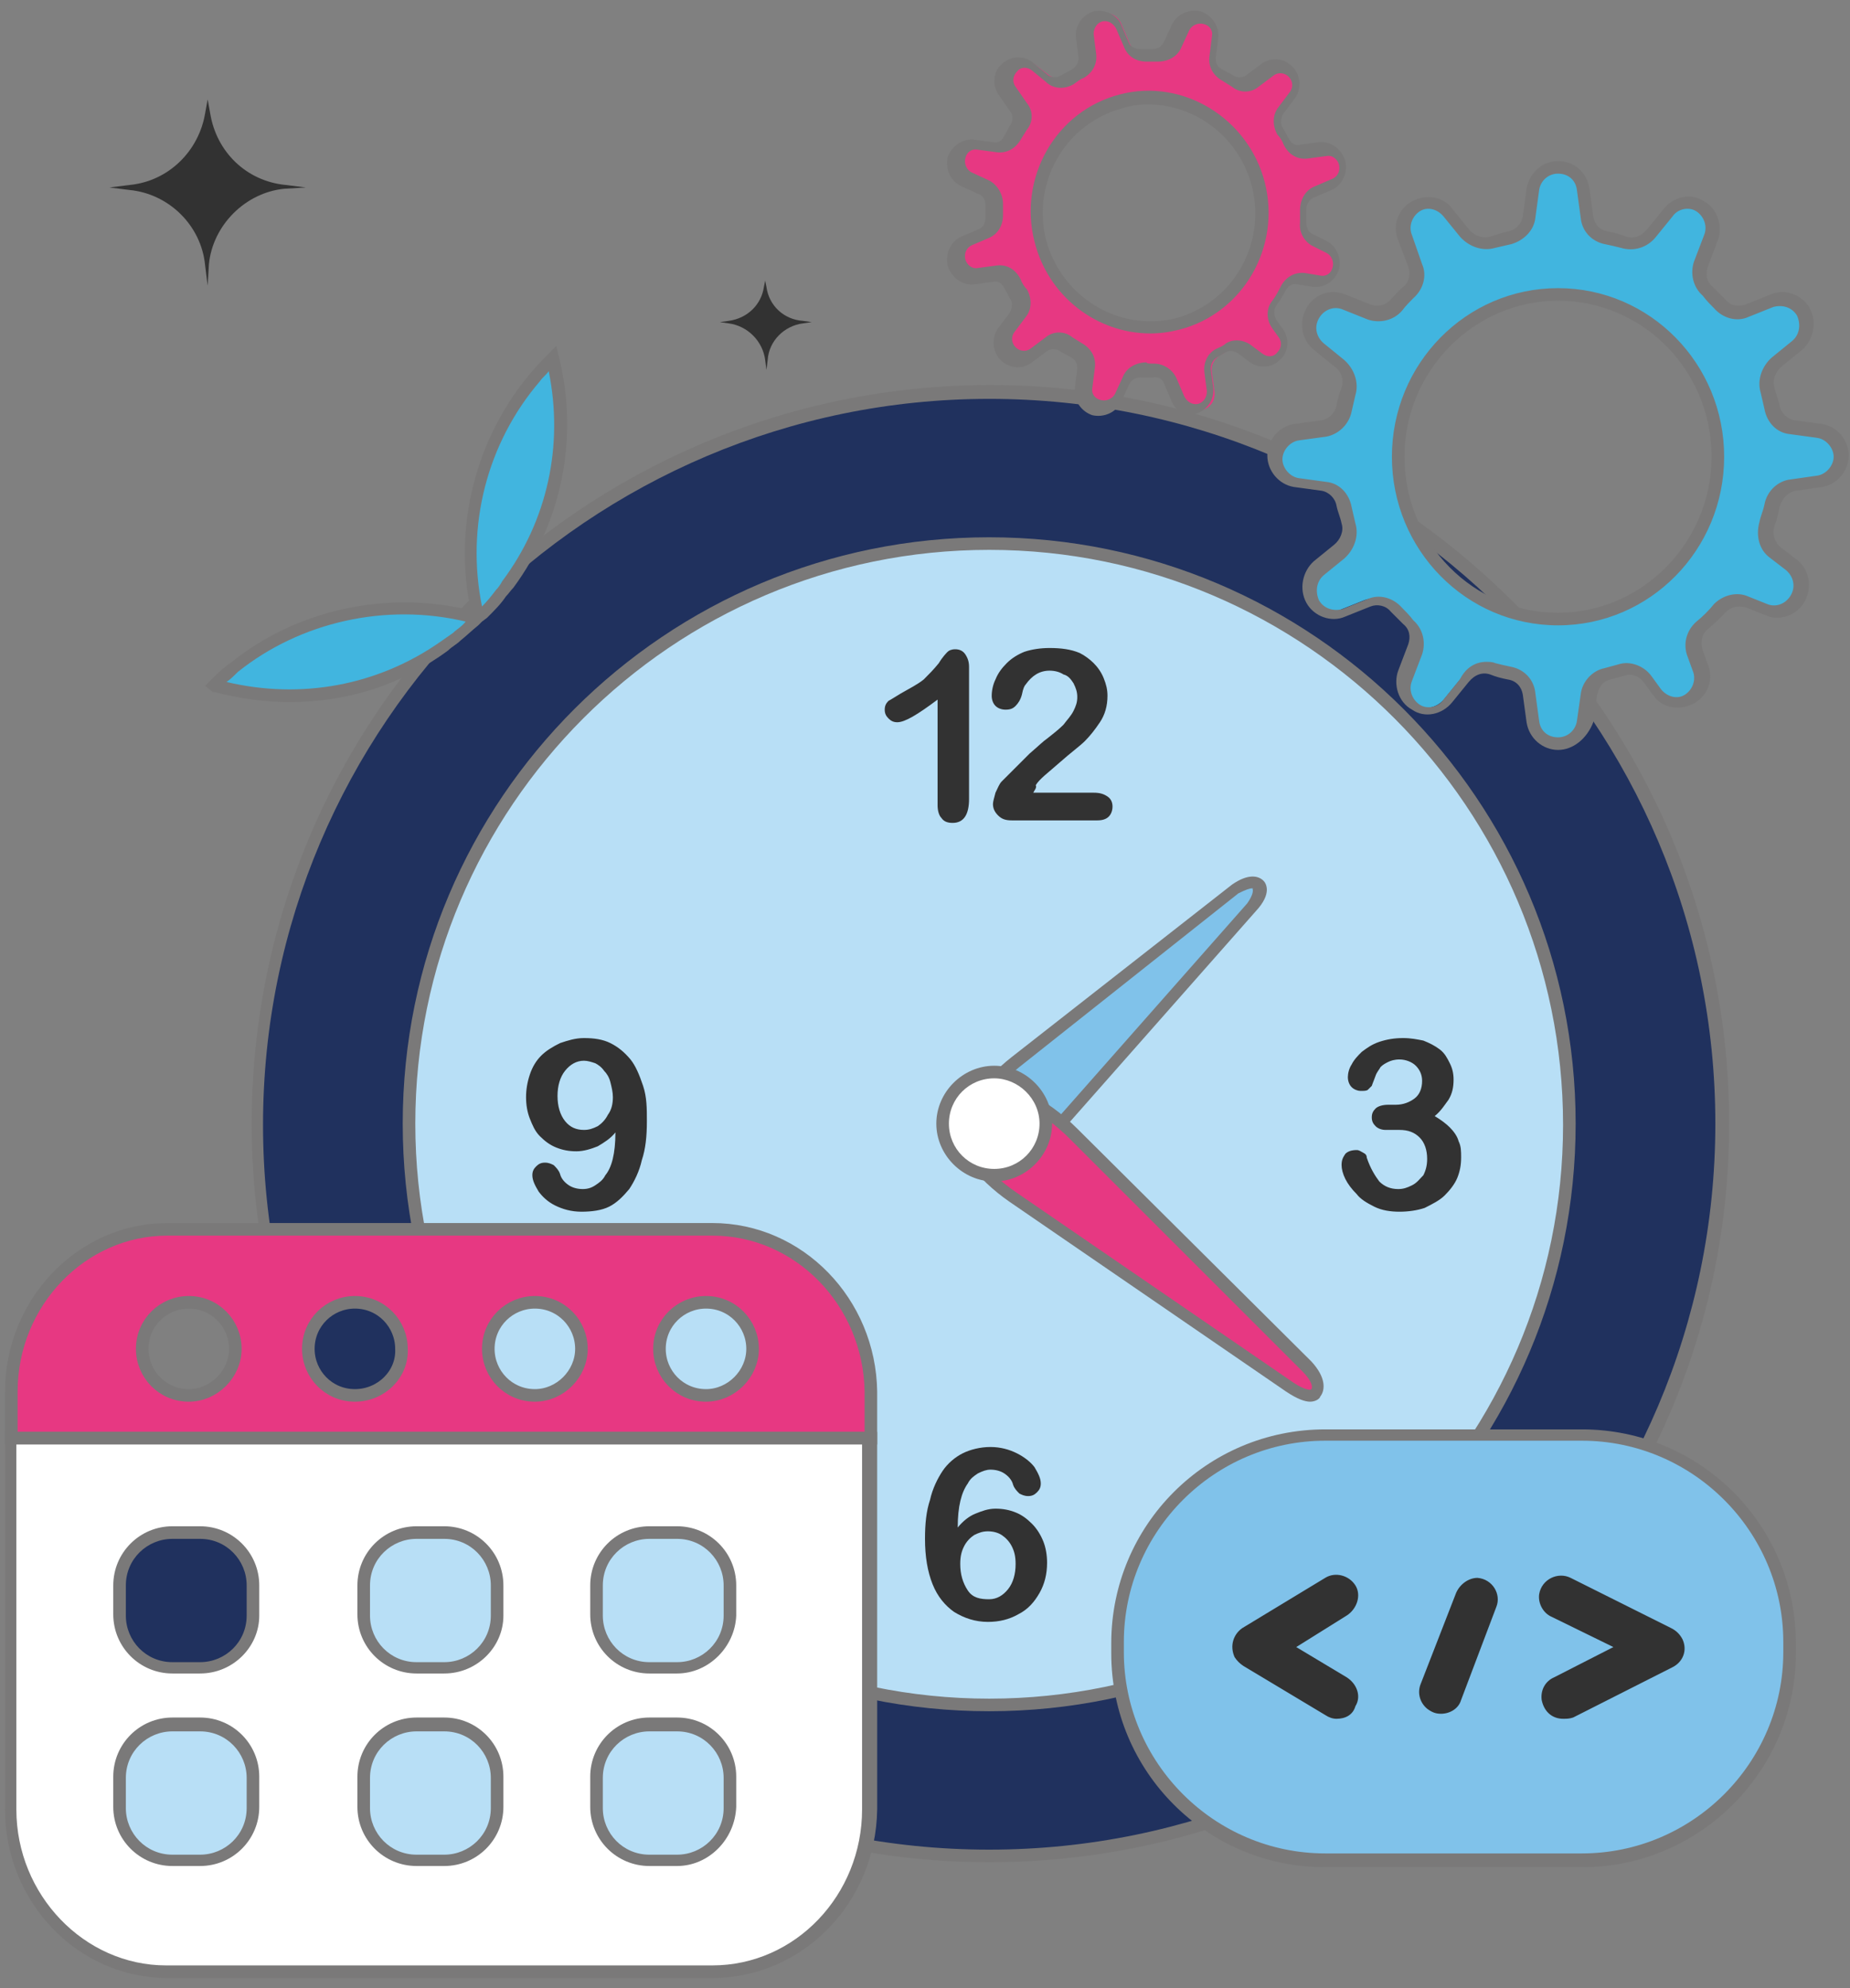
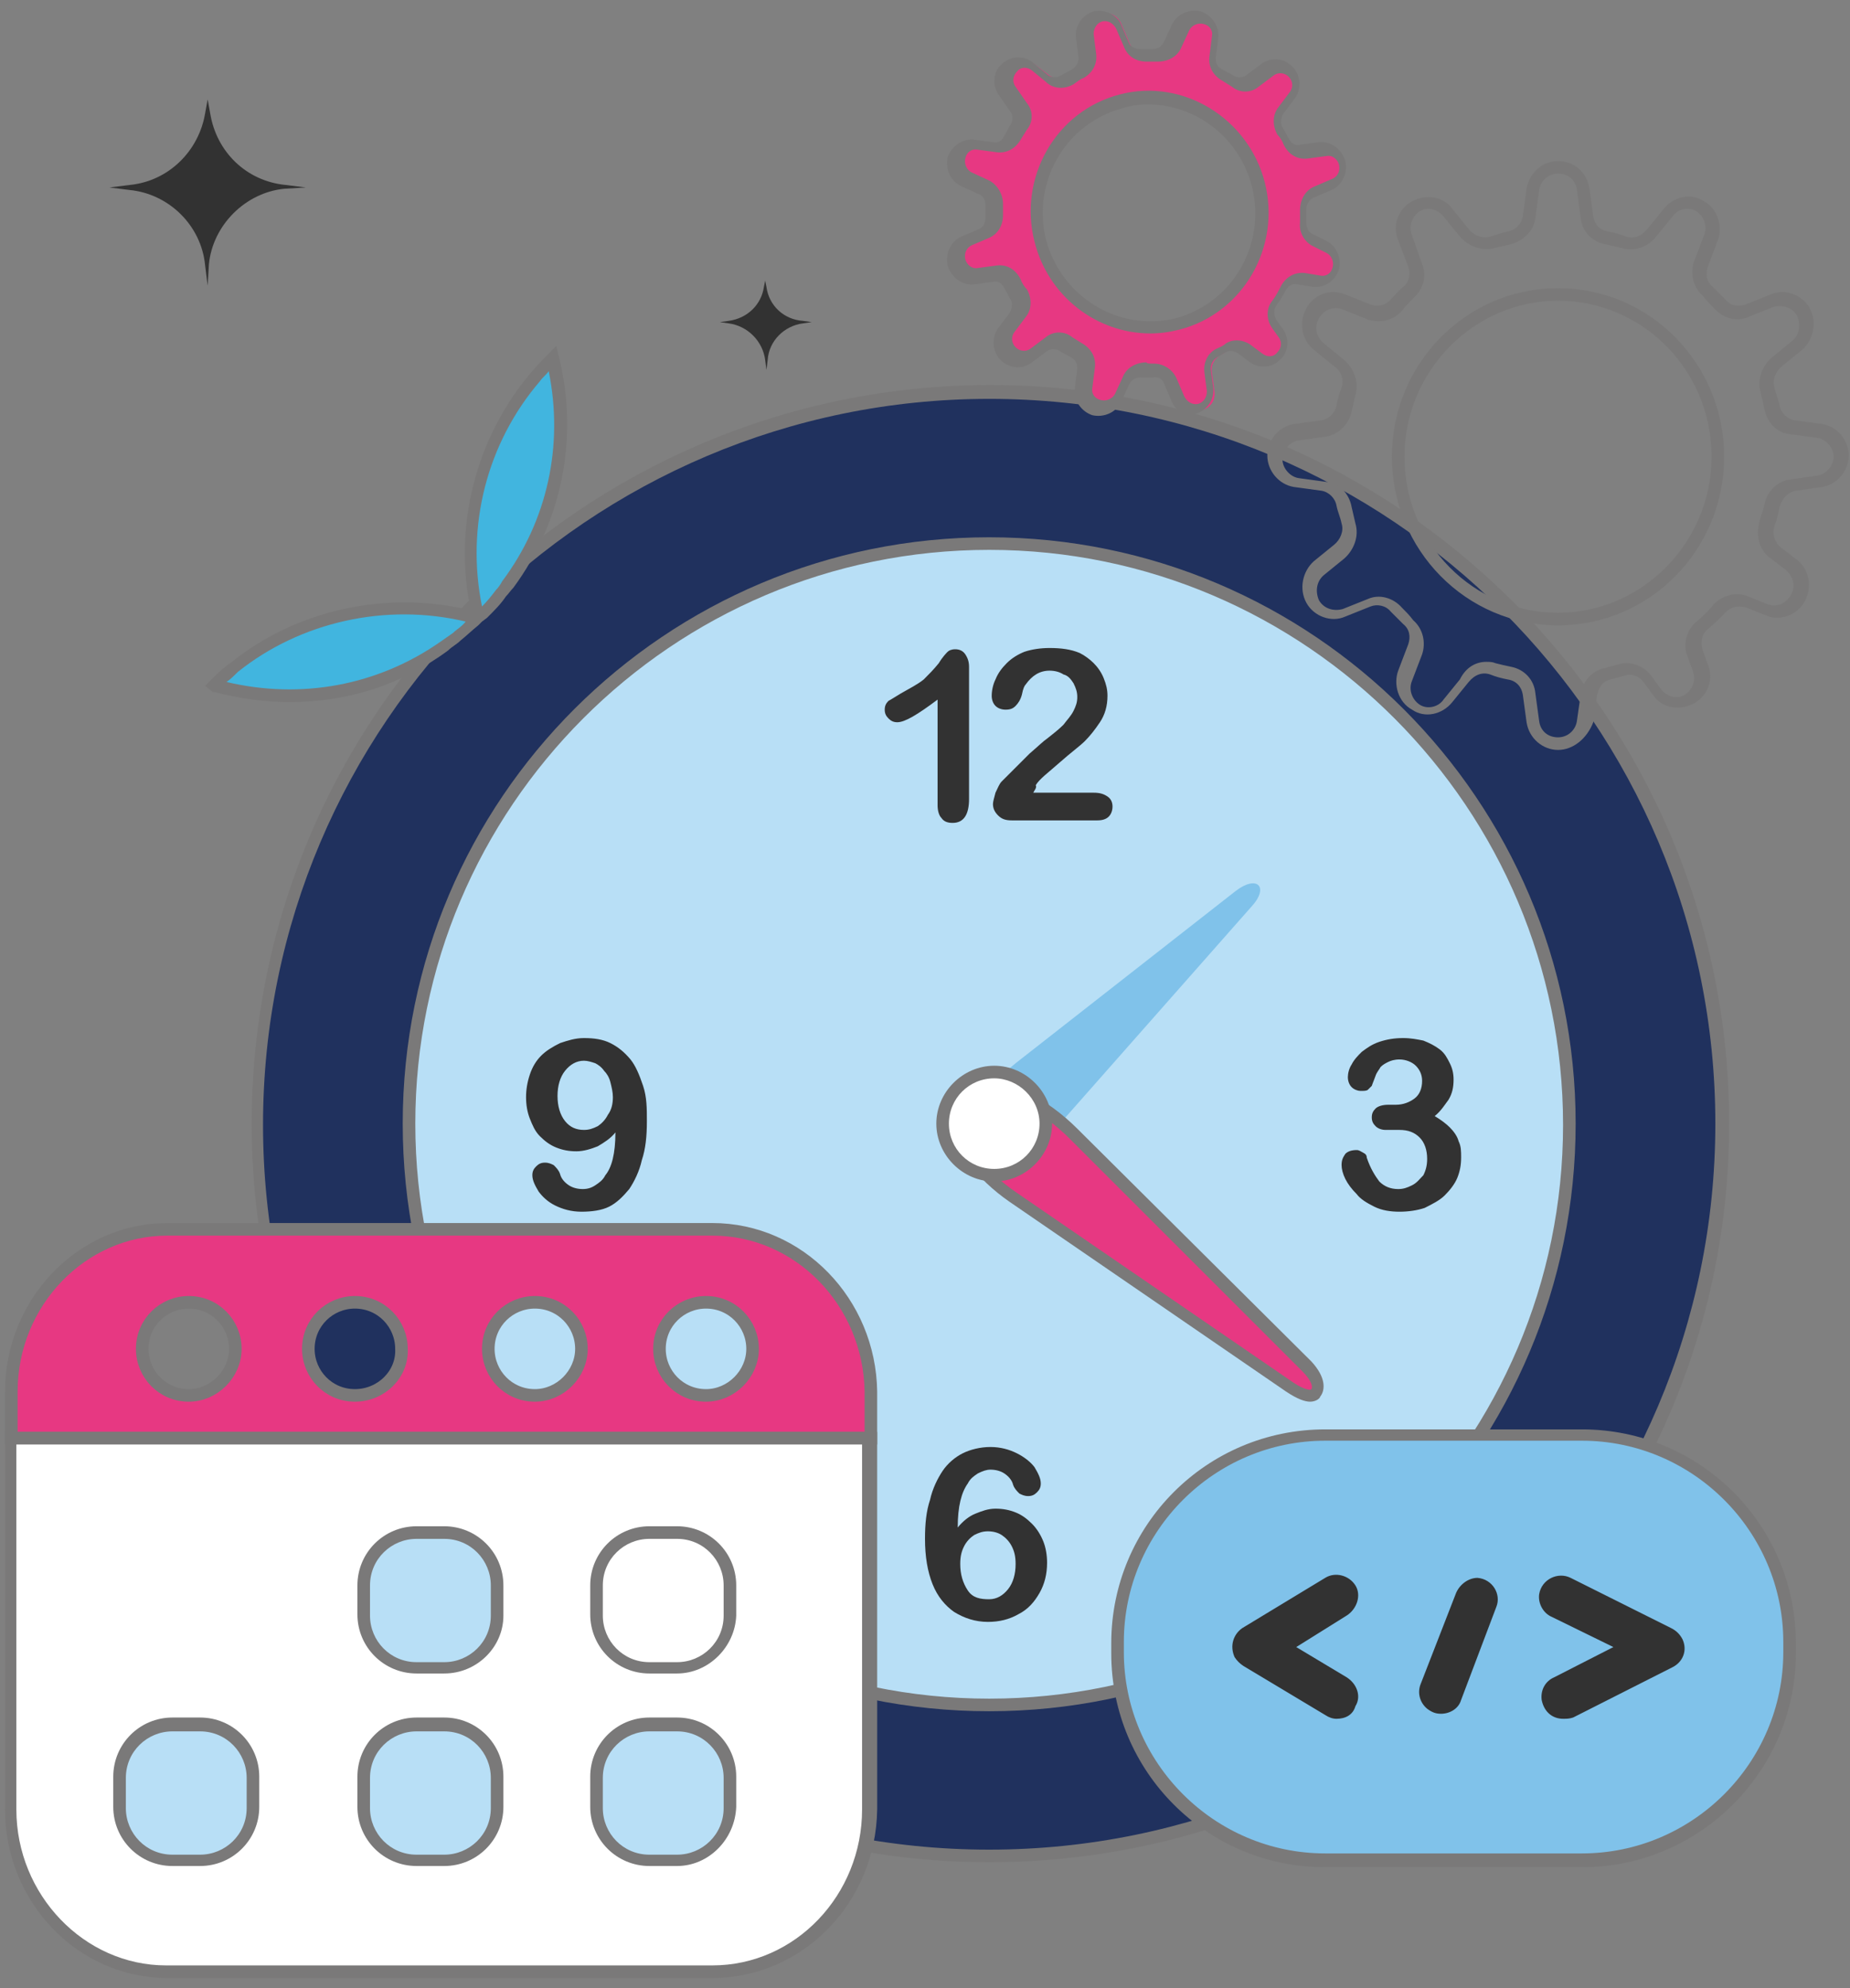
<svg xmlns="http://www.w3.org/2000/svg" width="147" height="158" viewBox="0 0 147 158">
  <rect x="0" y="0" width="147" height="158" fill="#808080" stroke="none" />
  <g fill="none">
    <g transform="translate(20 30.6)">
      <circle cx="58.6" cy="58.7" r="58.2" fill="#20315E" />
      <path fill="#7A7979" d="M58.6 117.4C26.3 117.4 0 91.1 0 58.7 0 26.3 26.3 0 58.7 0c32.4 0 58.7 26.3 58.7 58.7 0 32.4-26.4 58.7-58.8 58.7zm0-116.3C26.8 1.1.9 27 .9 58.8c0 31.8 25.9 57.6 57.7 57.6 31.8 0 57.7-25.9 57.7-57.7 0-31.8-25.8-57.6-57.7-57.6z" />
    </g>
    <g transform="translate(32 42.7)">
      <circle cx="46.6" cy="46.6" r="46.1" fill="#B8DFF6" />
      <path fill="#7A7979" d="M46.6 93.3C20.9 93.3 0 72.4 0 46.6 0 20.8 20.9 0 46.6 0c25.7 0 46.6 20.9 46.6 46.6 0 25.7-20.8 46.7-46.6 46.7zm0-92.3C21.4 1 1 21.5 1 46.6s20.5 45.7 45.6 45.7 45.6-20.5 45.6-45.6S71.8 1 46.6 1z" />
    </g>
    <g fill="#323232">
      <path d="M110.9 87.8c.6 0 1.1-.2 1.5-.5.4-.3.6-.8.6-1.4 0-.5-.2-.9-.5-1.2-.3-.3-.8-.5-1.3-.5-.4 0-.7.1-.9.2-.2.1-.4.2-.6.4-.1.2-.3.4-.4.7-.1.3-.2.5-.3.8l-.3.3c-.1.1-.3.1-.6.1-.2 0-.5-.1-.7-.3-.2-.2-.3-.5-.3-.8 0-.3.1-.7.3-1 .2-.4.5-.7.8-1 .4-.3.8-.6 1.4-.8.6-.2 1.2-.3 1.9-.3.6 0 1.1.1 1.6.2.5.2.9.4 1.3.7.4.3.6.7.8 1.1.2.4.3.8.3 1.3 0 .6-.1 1.1-.4 1.6-.3.4-.6.9-1.1 1.3.5.3.9.6 1.2.9.3.3.6.7.7 1.1.2.4.2.8.2 1.3 0 .6-.1 1.1-.3 1.6-.2.5-.6 1-1 1.4-.4.4-1 .7-1.6 1-.6.2-1.3.3-2 .3s-1.4-.1-2-.4c-.6-.3-1.1-.6-1.4-1-.4-.4-.7-.8-.9-1.2-.2-.4-.3-.8-.3-1.1 0-.4.1-.6.3-.9.2-.2.5-.3.9-.3.2 0 .3.1.5.2s.3.2.3.4c.3.9.7 1.5 1 1.9.4.4.9.6 1.5.6.4 0 .7-.1 1.1-.3.4-.2.6-.5.9-.8.2-.4.3-.8.3-1.3 0-.7-.2-1.3-.6-1.7-.4-.4-.9-.6-1.6-.6h-1.1c-.3 0-.6-.1-.8-.3-.2-.2-.3-.4-.3-.7 0-.3.1-.5.3-.7.2-.2.6-.3 1-.3h.6zm-34.8 33.6c.4-.5.9-.9 1.4-1.1.5-.2 1-.4 1.6-.4.6 0 1.1.1 1.6.3.5.2.9.5 1.3.9s.7.9.9 1.4c.2.5.3 1.1.3 1.7 0 .9-.2 1.7-.6 2.4-.4.7-.9 1.3-1.7 1.7-.7.4-1.5.6-2.4.6-1 0-1.9-.3-2.7-.8-.7-.5-1.3-1.2-1.7-2.2-.4-1-.6-2.2-.6-3.6 0-1.2.1-2.2.4-3.1.2-.9.6-1.7 1-2.3.4-.6 1-1.1 1.6-1.4.6-.3 1.4-.5 2.2-.5.8 0 1.5.2 2.1.5.6.3 1.1.7 1.4 1.1.3.5.5.9.5 1.3 0 .3-.1.5-.3.7-.2.2-.4.3-.7.3-.3 0-.5-.1-.7-.2-.2-.2-.4-.4-.5-.7-.1-.4-.4-.7-.7-.9-.3-.2-.7-.3-1.1-.3-.3 0-.6.1-1 .3-.3.2-.6.4-.8.8-.5.7-.8 1.8-.8 3.5zm2.5 5.7c.6 0 1.1-.3 1.5-.8.4-.5.6-1.2.6-2 0-.6-.1-1-.3-1.4-.2-.4-.5-.7-.8-.9-.3-.2-.7-.3-1.1-.3-.4 0-.7.1-1.1.3-.3.2-.6.5-.8.9-.2.4-.3.8-.3 1.4 0 .8.2 1.5.6 2.1.4.6 1 .7 1.7.7zM74.5 64v-8.4c-1.6 1.2-2.6 1.8-3.2 1.8-.3 0-.5-.1-.7-.3-.2-.2-.3-.4-.3-.7 0-.3.1-.5.3-.7.2-.1.5-.3 1-.6.7-.4 1.3-.7 1.8-1.1.4-.4.8-.8 1.2-1.3.3-.5.6-.8.7-.9.1-.1.3-.2.6-.2s.6.1.8.4c.2.3.3.6.3 1v10.5c0 1.2-.4 1.9-1.3 1.9-.4 0-.7-.1-.9-.4-.2-.2-.3-.6-.3-1zm7.6-1h4.8c.5 0 .8.1 1.1.3.3.2.4.5.4.8 0 .3-.1.6-.3.8-.2.2-.5.3-.9.3h-6.8c-.5 0-.8-.1-1.1-.4-.3-.3-.4-.6-.4-.9 0-.2.1-.5.2-.9.2-.4.3-.7.5-.9l2.2-2.2c.7-.6 1.1-1 1.4-1.2.5-.4.9-.7 1.3-1.1.3-.4.6-.7.8-1.1.2-.4.3-.7.3-1.1 0-.4-.1-.7-.3-1.1-.2-.3-.4-.6-.8-.7-.3-.2-.7-.3-1.1-.3-.8 0-1.4.4-1.9 1.1-.1.1-.2.3-.3.8-.1.4-.3.7-.5.9-.2.2-.4.3-.8.3-.3 0-.6-.1-.8-.3-.2-.2-.3-.5-.3-.8 0-.4.1-.9.3-1.3.2-.5.5-.9.9-1.3s.9-.7 1.4-.9c.6-.2 1.3-.3 2-.3.9 0 1.7.1 2.4.4.4.2.8.5 1.1.8.3.3.6.7.8 1.2.2.5.3.9.3 1.4 0 .8-.2 1.5-.6 2.1-.4.6-.8 1.1-1.2 1.5-.4.4-1.1.9-2 1.7-.9.8-1.6 1.3-1.9 1.8.1.2-.1.4-.2.6zM48.9 90c-.4.5-.9.8-1.4 1.1-.5.2-1.1.4-1.7.4-.6 0-1.1-.1-1.6-.3-.5-.2-.9-.5-1.3-.9s-.6-.9-.8-1.4c-.2-.5-.3-1.1-.3-1.7 0-.6.1-1.2.3-1.8.2-.6.5-1.1.9-1.5.4-.4.9-.7 1.5-1 .6-.2 1.2-.4 1.9-.4.8 0 1.5.1 2.1.4.6.3 1.1.7 1.6 1.3.4.5.7 1.2 1 2.1.3.9.3 1.8.3 2.8 0 1.2-.1 2.2-.4 3.1-.2.9-.6 1.7-1 2.3-.5.6-1 1.1-1.6 1.4-.6.3-1.4.4-2.2.4-.8 0-1.5-.2-2.1-.5-.6-.3-1-.7-1.3-1.1-.3-.5-.5-.9-.5-1.3 0-.3.1-.5.3-.7.2-.2.4-.3.7-.3.3 0 .5.1.7.2.2.2.4.4.5.7.1.4.4.7.7.9.3.2.7.3 1.1.3.4 0 .7-.1 1-.3.3-.2.6-.4.8-.8.5-.6.8-1.7.8-3.4zm-.2-2.8c0-.4-.1-.8-.2-1.2-.1-.4-.3-.7-.5-.9-.2-.3-.5-.5-.7-.6-.3-.1-.6-.2-.9-.2-.6 0-1.1.3-1.5.8-.4.5-.6 1.2-.6 2s.2 1.5.6 2c.4.5.9.7 1.5.7.4 0 .7-.1 1.1-.3.3-.2.6-.5.8-.9.3-.4.4-.9.4-1.4z" />
    </g>
    <path fill="#80C2EA" d="M99.4 72.1l-15 17c-2.4 2.7-5.6 4-6.7 2.8l-.4-.5c-1.2-1.3.4-4.5 3.4-6.9l17.5-13.7c1.7-1.3 2.7-.3 1.2 1.3z" />
-     <path fill="#7A7979" d="M78.9 92.8c-.7 0-1.2-.2-1.5-.6l-.5-.6c-.4-.4-.5-1-.5-1.7.1-1.8 1.7-4.1 4-5.9l17.5-13.7c1.3-.9 2.1-.7 2.5-.3.2.2.7 1-.6 2.4l-15 17c-1.9 2-4.2 3.4-5.9 3.4zm20.6-22.2c-.2 0-.5.1-1.1.4L81 84.8c-2 1.6-3.5 3.7-3.6 5.2 0 .4 0 .7.3 1l.5.6c.1.2.4.3.8.3 1.2 0 3.3-1.1 5.1-3.1l15-17c.5-.7.5-1.1.4-1.2.1.1.1 0 0 0z" />
    <path fill="#E73882" d="M102.5 110.2l-22-15.1c-3.5-2.4-5.5-5.9-4.3-7.4l.6-.6c1.3-1.6 5.3-.2 8.5 3l18.6 18.5c1.7 1.8.7 3.1-1.4 1.6z" />
    <path fill="#7A7979" d="M104.1 111.4c-.4 0-1-.2-1.9-.8l-22-15.1c-2.6-1.8-4.5-4.3-4.8-6.3-.1-.8 0-1.4.4-1.9l.6-.6c.4-.5 1-.8 1.8-.8 2-.1 5 1.4 7.4 3.8l18.6 18.5c1.2 1.3 1.1 2.3.7 2.8 0 .1-.3.4-.8.4zM78.5 87h-.2c-.5 0-.9.2-1.1.5l-.6.6c-.2.2-.3.6-.2 1.1.2 1.4 1.6 3.7 4.4 5.6l22 15.1c.9.6 1.4.6 1.4.5.1-.1.1-.6-.7-1.4L85 90.5c-2.1-2.1-4.7-3.5-6.5-3.5z" />
    <g transform="translate(74.4 84.7)">
      <circle cx="4.6" cy="4.6" r="4.1" fill="#FFF" />
      <path fill="#7A7979" d="M4.6 9.2C2.1 9.2 0 7.1 0 4.6 0 2.1 2.1 0 4.6 0c2.5 0 4.6 2.1 4.6 4.6 0 2.5-2.1 4.6-4.6 4.6zm0-8.2C2.6 1 1 2.6 1 4.6s1.6 3.6 3.6 3.6 3.6-1.6 3.6-3.6S6.5 1 4.6 1z" />
    </g>
    <path fill="#323232" d="M16.5 22.7l-.2-1.6c-.3-3.2-2.9-5.7-6-6l-1.6-.2 1.6-.2c3.1-.3 5.5-2.7 6-5.7l.2-1.1.2 1.1c.5 3.1 2.9 5.4 6 5.7l1.6.2-1.7.1c-3.1.3-5.7 2.9-6 6l-.1 1.7zm44.4 6.7l-.1-.8c-.2-1.5-1.4-2.7-2.9-2.9l-.7-.1.7-.1c1.5-.2 2.6-1.3 2.8-2.7l.1-.5.1.5c.2 1.5 1.4 2.6 2.9 2.7l.7.1-.7.1c-1.5.2-2.7 1.4-2.8 2.9l-.1.8z" />
    <path fill="#41B5DF" d="M43.9 28.5c1.5 6.1.3 12.7-3.5 18-.2.2-.4.5-.5.7-.5.6-1 1.2-1.5 1.7l-.4.3-.3.3c-.4.4-.9.8-1.4 1.2-.3.3-.7.5-1 .8-5.4 3.8-12.1 4.8-18.2 3 .5-.5 1-.9 1.5-1.4 5.4-4.4 12.5-5.7 18.9-4.1.2 0 .3.1.5.1h.1c0-.1-.1-.3-.1-.4-1.5-6.4 0-13.4 4.5-18.7.5-.5.9-1 1.4-1.5z" />
    <path fill="#7A7979" d="M23 55.8c-2 0-4-.3-6-.8h-.1l-.6-.5.4-.4c.5-.5 1-1 1.6-1.4 5.3-4.3 12.5-5.8 19.1-4.2-1.4-6.7.4-13.7 4.8-18.9.5-.6 1-1.1 1.4-1.5l.6-.6.2.8c1.6 6.4.3 13.1-3.6 18.4-.2.2-.4.5-.6.7-.4.6-.9 1.1-1.5 1.7l-.4.3-.3.3c-.5.4-.9.8-1.4 1.2-.3.3-.7.5-1 .8-3.8 2.8-8.1 4.1-12.6 4.1zm-5-1.6c5.9 1.4 12 .3 17-3.2.3-.2.7-.5 1-.7.3-.3.7-.5 1-.9-6.3-1.5-13.1 0-18.1 4-.3.3-.6.6-.9.8zm25.6-24.7c-.2.3-.5.5-.7.8-4.2 4.9-5.9 11.5-4.6 17.9.4-.4.8-.9 1.1-1.3.2-.2.4-.5.5-.7 3.6-4.8 4.9-10.8 3.7-16.7z" />
    <path fill="#E73882" stroke="#7A7979" d="M56.6 97.7H13.3C6.5 97.7.9 103.5.9 110.6v3.7h68.3v-3.7c-.1-7.1-5.7-12.9-12.6-12.9zM15 110.9c-2.1 0-3.7-1.7-3.7-3.7 0-2.1 1.7-3.7 3.7-3.7 2.1 0 3.7 1.7 3.7 3.7s-1.7 3.7-3.7 3.7zm13.2 0c-2.1 0-3.7-1.7-3.7-3.7 0-2.1 1.7-3.7 3.7-3.7 2.1 0 3.7 1.7 3.7 3.7.1 2-1.6 3.7-3.7 3.7zm14.3 0c-2.1 0-3.7-1.7-3.7-3.7 0-2.1 1.7-3.7 3.7-3.7 2.1 0 3.7 1.7 3.7 3.7s-1.7 3.7-3.7 3.7zm13.6 0c-2.1 0-3.7-1.7-3.7-3.7 0-2.1 1.7-3.7 3.7-3.7 2.1 0 3.7 1.7 3.7 3.7s-1.7 3.7-3.7 3.7z" />
    <path fill="#FFF" d="M.8 114.3v29.5c0 7.1 5.6 12.9 12.4 12.9h43.4c6.8 0 12.4-5.8 12.4-12.9v-29.5H.8z" />
    <path fill="#7A7979" d="M56.6 157.2H13.3c-7.1 0-12.9-6-12.9-13.4v-30h69.3v30c-.1 7.4-5.9 13.4-13.1 13.4zM1.3 114.8v29c0 6.8 5.4 12.4 11.9 12.4h43.4c6.6 0 11.9-5.6 11.9-12.4v-29H1.3z" />
-     <path fill="#41B5DF" d="M140.7 32.4c-.1-.5-.2-.9-.4-1.3-.3-.8.1-1.7.7-2.2l1.6-1.3c.8-.6 1-1.7.5-2.6-.5-.9-1.6-1.2-2.5-.9l-2 .8c-.8.3-1.6.1-2.2-.5-.3-.3-.6-.7-1-1-.6-.6-.8-1.4-.5-2.2l.8-2.1c.4-.9 0-2-.9-2.5s-2-.3-2.6.5l-1.3 1.6c-.5.7-1.4 1-2.2.7-.4-.1-.9-.3-1.3-.4-.8-.2-1.4-.8-1.6-1.6l-.3-2.2c-.1-1-1-1.7-2-1.7s-1.8.7-2 1.7l-.3 2.2c-.1.8-.7 1.5-1.6 1.6-.4.1-.9.2-1.3.4-.8.3-1.7-.1-2.2-.7l-1.3-1.6c-.6-.8-1.7-1-2.6-.5-.9.5-1.2 1.6-.9 2.5l.8 2.1c.3.8.1 1.6-.5 2.2-.3.3-.7.6-1 1-.6.6-1.4.8-2.2.5l-2-.8c-.9-.4-2 0-2.5.9s-.3 2 .5 2.6l1.6 1.3c.7.5 1 1.4.7 2.2-.1.4-.3.9-.4 1.3-.2.8-.8 1.5-1.6 1.6l-2.2.3c-1 .1-1.7 1-1.7 2s.7 1.9 1.7 2l2.2.3c.8.1 1.4.8 1.6 1.6.1.5.2.9.4 1.3.3.8-.1 1.7-.7 2.2l-1.6 1.3c-.8.6-1 1.7-.5 2.6.5.9 1.6 1.2 2.5.9l2-.8c.8-.3 1.6-.1 2.2.5.3.3.6.7 1 1 .6.6.8 1.4.5 2.2l-.8 2.1c-.4.9 0 2 .9 2.5s2 .3 2.6-.5l1.3-1.6c.5-.7 1.4-1 2.2-.7.4.1.9.3 1.3.4.8.2 1.4.8 1.6 1.6l.3 2.2c.1 1 1 1.7 2 1.7s1.8-.7 2-1.7l.3-2.1c.1-.8.7-1.5 1.5-1.7.4-.1.7-.2 1.1-.3.8-.2 1.6.1 2.1.7l.8 1.1c.6.8 1.7 1 2.6.5.9-.5 1.2-1.6.9-2.5l-.4-1.1c-.3-.8-.1-1.7.5-2.3.5-.4 1-.9 1.4-1.4.6-.6 1.4-.8 2.2-.5l1.5.6c.9.4 2 0 2.5-.9s.3-2-.5-2.6l-1.3-1c-.7-.5-.9-1.4-.6-2.3.1-.5.3-.9.4-1.4.2-.9.8-1.5 1.7-1.6l2.1-.3c1-.1 1.7-1 1.7-2s-.7-1.9-1.7-2l-2.2-.3c-.6-.2-1.2-.8-1.4-1.6zm-4.2 3.9c0 7.1-5.7 12.9-12.7 12.9-7 0-12.7-5.8-12.7-12.9 0-7.1 5.7-12.9 12.7-12.9 7 0 12.7 5.8 12.7 12.9z" />
    <path fill="#7A7979" d="M123.8 59.6c-1.2 0-2.3-.9-2.5-2.2l-.3-2.2c-.1-.6-.5-1.1-1.2-1.2-.5-.1-.9-.2-1.4-.4-.6-.2-1.2 0-1.7.6l-1.3 1.6c-.8 1-2.2 1.3-3.2.6-1.1-.6-1.5-2-1.1-3.1l.8-2.1c.2-.6.1-1.2-.4-1.6l-1-1c-.4-.5-1.1-.6-1.6-.4l-2 .8c-1.1.5-2.5 0-3.1-1.1-.6-1.1-.3-2.5.6-3.3l1.6-1.3c.5-.4.8-1.1.6-1.7-.1-.5-.3-.9-.4-1.4-.1-.6-.6-1.1-1.2-1.2l-2.2-.3c-1.2-.2-2.1-1.3-2.1-2.5s.9-2.3 2.1-2.5l2.2-.3c.6-.1 1.1-.6 1.2-1.2.1-.5.2-.9.4-1.4.2-.6 0-1.3-.6-1.7l-1.6-1.3c-1-.8-1.2-2.2-.6-3.3.6-1.1 1.9-1.6 3.1-1.1l2 .8c.5.2 1.2.1 1.6-.4.3-.3.6-.7 1-1 .5-.4.6-1.1.4-1.6l-.8-2.1c-.5-1.2 0-2.5 1.1-3.1 1.1-.6 2.5-.4 3.2.6l1.3 1.6c.4.5 1.1.8 1.7.6.4-.1.9-.3 1.4-.4.6-.1 1.1-.6 1.2-1.2l.3-2.2c.2-1.2 1.2-2.2 2.5-2.2s2.3.9 2.5 2.2l.3 2.2c.1.6.5 1.1 1.2 1.2.5.1.9.2 1.4.4.6.2 1.2 0 1.7-.6l1.3-1.6c.8-1 2.2-1.3 3.2-.6 1.1.6 1.5 2 1.1 3.1l-.8 2.1c-.2.6-.1 1.2.4 1.6l1 1c.4.5 1 .6 1.6.4l2-.8c1.1-.5 2.5 0 3.1 1.1.6 1.1.3 2.5-.6 3.3l-1.6 1.3c-.5.4-.8 1.1-.6 1.7.1.5.3.9.4 1.4.1.6.6 1.1 1.2 1.2l2.2.3c1.2.2 2.1 1.3 2.1 2.5s-.9 2.3-2.1 2.5l-2.1.3c-.6.1-1.1.6-1.3 1.3-.1.5-.2 1-.4 1.5-.2.6 0 1.3.5 1.7l1.3 1c1 .8 1.2 2.2.6 3.3-.6 1.1-2 1.6-3.1 1.1l-1.5-.6c-.6-.2-1.2-.1-1.6.3-.5.5-1 1-1.5 1.4-.5.4-.6 1.1-.4 1.7l.4 1.1c.5 1.2 0 2.5-1.1 3.1-1.1.6-2.5.4-3.2-.6l-.8-1.1c-.4-.5-1-.7-1.5-.5-.4.1-.8.2-1.1.3-.6.1-1 .6-1.1 1.3l-.3 2.1c-.5 1.3-1.6 2.2-2.8 2.2zm-5.7-7c.2 0 .5 0 .7.1.4.1.8.2 1.3.3 1 .2 1.8 1 1.9 2.1l.3 2.2c.1.8.7 1.3 1.5 1.3s1.4-.6 1.5-1.3l.3-2.1c.1-1 .9-1.9 1.9-2.1.4-.1.7-.2 1.1-.3.9-.3 2 .1 2.6.9l.8 1.1c.5.6 1.3.8 1.9.4.6-.4.9-1.2.6-1.9l-.4-1.1c-.4-1-.1-2.1.7-2.8.5-.4 1-.9 1.4-1.4.7-.7 1.8-1 2.7-.6l1.5.6c.7.3 1.5 0 1.9-.7.4-.7.2-1.5-.4-2l-1.3-1c-.8-.6-1.1-1.7-.8-2.8.1-.5.3-.9.4-1.4.2-1.1 1.1-1.9 2.1-2l2.1-.3c.7-.1 1.3-.8 1.3-1.5s-.6-1.4-1.3-1.5l-2.2-.3c-1-.1-1.8-.9-2-2-.1-.4-.2-.9-.3-1.3-.3-1 .1-2.1.9-2.8l1.6-1.3c.6-.5.7-1.3.4-2-.4-.7-1.2-.9-1.9-.7l-2 .8c-.9.4-2 .1-2.7-.7-.3-.3-.6-.6-.9-1-.8-.7-1-1.8-.7-2.7l.8-2.1c.3-.7 0-1.5-.6-1.9-.6-.4-1.5-.2-1.9.4l-1.3 1.6c-.7.9-1.8 1.2-2.8.9-.4-.1-.8-.2-1.3-.3-1-.2-1.8-1-1.9-2.1l-.3-2.2c-.1-.8-.7-1.3-1.5-1.3s-1.4.6-1.5 1.3l-.3 2.2c-.1 1-.9 1.8-1.9 2.1-.4.1-.9.2-1.3.3-1 .3-2.1-.1-2.8-.9l-1.3-1.6c-.5-.6-1.3-.8-1.9-.4-.6.4-.9 1.2-.6 1.9l.8 2.3c.4.9.1 2-.7 2.7-.3.3-.6.6-.9 1-.7.8-1.8 1-2.7.7l-2-.8c-.7-.3-1.5 0-1.9.7-.4.7-.2 1.5.4 2l1.6 1.3c.8.7 1.2 1.8.9 2.8-.1.4-.2.9-.3 1.3-.2 1-1 1.8-2 2l-2.2.3c-.7.1-1.3.8-1.3 1.5s.6 1.4 1.3 1.5l2.2.3c1 .1 1.8.9 2 2 .1.4.2.9.3 1.3.3 1-.1 2.1-.9 2.8l-1.6 1.3c-.6.5-.7 1.3-.4 2 .4.7 1.2.9 1.9.7l2-.8c.9-.4 2-.1 2.7.7.3.3.6.6.9 1 .8.7 1 1.8.7 2.7l-.8 2.1c-.3.7 0 1.5.6 1.9.6.4 1.5.2 1.9-.4L116 54c.5-1 1.3-1.4 2.1-1.4zm5.7-2.9c-7.3 0-13.2-6-13.2-13.4s5.9-13.4 13.2-13.4c7.3 0 13.2 6 13.2 13.4s-5.9 13.4-13.2 13.4zm0-25.8c-6.7 0-12.2 5.6-12.2 12.4 0 6.9 5.5 12.4 12.2 12.4 6.7 0 12.2-5.6 12.2-12.4 0-6.9-5.5-12.4-12.2-12.4z" />
    <g>
      <path fill="#E73882" d="M102.2 11.3c-.1-.3-.3-.6-.5-.9-.3-.5-.3-1.2.1-1.7l.9-1.2c.4-.6.4-1.4-.1-1.9s-1.3-.6-1.8-.2l-1.2.9c-.5.3-1.1.3-1.6 0-.3-.2-.5-.3-.8-.5-.5-.3-.8-.8-.7-1.4l.2-1.6c.1-.7-.3-1.4-1-1.6-.7-.2-1.4.1-1.7.8l-.6 1.3c-.2.6-.8.9-1.4.9h-1c-.6 0-1.1-.3-1.3-.9l-.6-1.4c-.3-.7-1-1-1.7-.8-.7.2-1.1.8-1 1.5l.2 1.6c.1.6-.3 1.1-.8 1.4-.3.1-.6.3-.8.5-.5.3-1.2.2-1.6-.1l-1.2-.9c-.6-.4-1.3-.4-1.8.1s-.6 1.3-.1 1.9l.9 1.3c.3.5.3 1.1 0 1.6-.2.3-.3.6-.5.8-.3.5-.8.8-1.4.7l-1.5-.2c-.7-.1-1.4.3-1.5 1-.2.7.2 1.4.8 1.7l1.3.6c.5.2.9.8.9 1.4v1c0 .6-.3 1.1-.8 1.4l-1.4.6c-.6.3-1 1-.8 1.7.2.7.8 1.2 1.5 1.1l1.5-.2c.6-.1 1.1.3 1.4.8.1.3.3.6.5.9.3.5.3 1.2-.1 1.7l-.9 1.2c-.4.6-.4 1.4.1 1.9s1.3.6 1.8.2l1.2-.9c.5-.3 1.1-.3 1.6 0 .3.2.5.3.8.5.5.3.8.8.7 1.4l-.2 1.6c-.1.7.3 1.4 1 1.6.7.2 1.4-.1 1.7-.8l.6-1.3c.2-.6.8-.9 1.4-.9h1c.6 0 1.1.3 1.3.9l.6 1.4c.3.7 1 1 1.7.8.7-.2 1.1-.8 1-1.5l-.2-1.5c-.1-.6.2-1.1.7-1.4.2-.1.5-.3.7-.4.5-.3 1.1-.2 1.5.1l.8.6c.6.4 1.3.4 1.8-.1s.6-1.3.1-1.9l-.5-.7c-.4-.5-.4-1.1 0-1.6.3-.4.5-.8.7-1.2.3-.5.8-.8 1.4-.7l1.2.2c.7.1 1.4-.3 1.5-1 .2-.7-.2-1.4-.8-1.7l-1-.5c-.5-.2-.9-.8-.8-1.4v-1c0-.6.3-1.2.9-1.4l1.4-.6c.6-.3 1-1 .8-1.7-.2-.7-.8-1.2-1.5-1.1l-1.5.2c-.7-.1-1.2-.5-1.5-1zm-2.2 3.4c1.2 4.9-1.6 9.8-6.4 11.1a8.97 8.97 0 0 1-10.9-6.6c-1.2-4.9 1.6-9.8 6.4-11.1 4.8-1.2 9.6 1.7 10.9 6.6z" />
      <path fill="#7A7979" d="M94.9 33.1c-.8 0-1.5-.5-1.8-1.2l-.6-1.4c-.1-.3-.4-.6-.9-.5h-1c-.4 0-.7.2-.9.6l-.6 1.3c-.4.9-1.4 1.3-2.3 1.1-.9-.3-1.5-1.2-1.4-2.1l.2-1.6c0-.4-.1-.7-.5-.9-.3-.2-.6-.3-.9-.5-.3-.2-.7-.2-1 0l-1.2.9c-.8.6-1.8.5-2.5-.2s-.7-1.8-.2-2.5l.9-1.2c.2-.3.3-.8.1-1.1-.2-.3-.3-.6-.5-.9-.2-.4-.5-.6-.9-.5l-1.5.2c-.9.1-1.8-.5-2.1-1.5-.2-.9.2-1.9 1.1-2.3l1.4-.6c.3-.1.5-.5.5-.9v-1c0-.4-.2-.8-.6-.9l-1.3-.6c-.9-.4-1.3-1.4-1.1-2.3.3-.9 1.2-1.5 2.1-1.4l1.5.2c.4.1.7-.1.9-.5.2-.3.3-.6.5-.9.2-.3.2-.7 0-1l-.9-1.3c-.6-.8-.5-1.9.2-2.5.7-.7 1.8-.7 2.5-.1l1.1.9c.3.3.8.3 1.1.1.3-.2.6-.3.9-.5.3-.2.5-.5.5-.9L85.5 3c-.1-1 .5-1.8 1.4-2.1.9-.2 1.9.3 2.2 1.1l.6 1.4c.1.3.5.5.9.5h1c.4 0 .7-.2.9-.6l.6-1.3c.4-.9 1.4-1.3 2.3-1.1.9.3 1.5 1.2 1.4 2.1l-.2 1.6c0 .4.1.7.5.9.3.2.6.3.9.5.3.2.7.2 1 0l1.2-.9c.8-.6 1.8-.5 2.5.2s.7 1.8.2 2.5L102 9c-.2.3-.3.8-.1 1.1.2.3.3.6.5.9.2.4.5.6.9.5l1.5-.2c.9-.1 1.8.5 2.1 1.5.2.9-.2 1.9-1.1 2.3l-1.4.6c-.3.1-.6.5-.6.9v1.1c0 .4.2.8.5.9l1 .5c.9.4 1.3 1.4 1.1 2.3-.3.9-1.1 1.5-2.1 1.4l-1.2-.2c-.4-.1-.7.1-.9.4-.2.4-.5.9-.8 1.3-.2.3-.2.7 0 1.1l.5.7c.6.8.5 1.9-.2 2.5-.7.7-1.8.7-2.5.1l-.8-.6c-.3-.2-.7-.3-1-.1-.2.1-.5.3-.7.4-.3.2-.5.5-.5.9l.2 1.5c.1 1-.5 1.8-1.4 2.1.3.1.1.2-.1.2zm-3.2-4.2c.8 0 1.5.5 1.8 1.2l.6 1.4c.2.4.6.7 1.1.6.4-.1.7-.5.7-1l-.2-1.5c-.1-.8.3-1.6 1-1.9.2-.1.5-.2.7-.4.6-.4 1.5-.3 2.1.2l.8.6c.4.3.9.3 1.2-.1.3-.3.4-.8.1-1.2l-.5-.7c-.5-.7-.5-1.6 0-2.2.3-.4.5-.8.7-1.2.4-.7 1.1-1.1 1.9-1l1.2.2c.5.1.9-.2 1-.7.1-.4-.1-.9-.5-1.1l-1-.5c-.7-.3-1.2-1.1-1.1-1.9v-1c0-.8.4-1.6 1.2-1.9l1.4-.6c.4-.2.6-.6.5-1.1-.1-.4-.5-.8-1-.7l-1.5.2c-.8.1-1.5-.3-1.9-1.1-.1-.3-.3-.6-.5-.8-.4-.7-.4-1.6.1-2.2l.9-1.2c.3-.4.2-.9-.1-1.2-.3-.3-.8-.4-1.2-.1l-1.2.9c-.6.5-1.5.5-2.1 0-.3-.2-.5-.3-.8-.5-.7-.4-1.1-1.1-1-1.9l.2-1.6c.1-.5-.2-.9-.7-1-.4-.1-.9.1-1.1.5l-.6 1.3c-.3.8-1.1 1.2-1.9 1.2h-.9c-.8 0-1.5-.4-1.8-1.2l-.6-1.4c-.2-.4-.6-.7-1.1-.6-.4.1-.7.5-.7 1l.2 1.6c.1.8-.3 1.5-1 1.9-.3.1-.5.3-.8.5-.7.4-1.6.4-2.2-.2L82 5.6c-.4-.3-.9-.3-1.2.1-.3.3-.4.8-.1 1.2l.9 1.3c.5.6.5 1.5 0 2.1-.2.3-.3.5-.5.8-.4.7-1.1 1.1-1.9 1l-1.5-.2c-.5-.1-.9.2-1 .7-.1.4.1.9.5 1.1l1.3.6c.7.3 1.2 1.1 1.2 1.9v.9c0 .8-.4 1.5-1.1 1.8l-1.4.6c-.4.2-.6.6-.5 1.1.1.4.5.8 1 .7l1.5-.2c.8-.1 1.5.3 1.9 1.1.1.3.3.6.5.8.4.7.4 1.6-.1 2.2l-.9 1.2c-.3.4-.2.9.1 1.2.3.3.8.4 1.2.1l1.2-.9c.6-.5 1.5-.5 2.1 0 .3.2.5.3.8.5.7.4 1.1 1.1 1 1.9l-.2 1.6c-.1.5.2.9.7 1 .4.1.9-.1 1.1-.5l.6-1.3c.3-.8 1.1-1.2 1.9-1.2 0 .1.3.1.6.1zm-.3-2.4c-4.2 0-8.1-2.9-9.2-7.3-1.3-5.1 1.7-10.4 6.8-11.7 5-1.3 10.2 1.9 11.5 7 1.3 5.1-1.7 10.4-6.8 11.7-.8.2-1.5.3-2.3.3zm-.2-18.2c-.7 0-1.4.1-2 .3-4.5 1.2-7.2 5.8-6.1 10.4 1.2 4.6 5.8 7.4 10.3 6.3 4.5-1.2 7.2-5.8 6.1-10.4-1-4-4.5-6.6-8.3-6.6z" />
    </g>
    <g>
      <path fill="#80C2EA" d="M125.7 147.9h-20.4c-9.1 0-16.5-7.4-16.5-16.5v-.8c0-9.1 7.4-16.5 16.5-16.5h20.4c9.1 0 16.5 7.4 16.5 16.5v.8c0 9-7.4 16.5-16.5 16.5z" />
      <path fill="#7A7979" d="M125.7 148.4h-20.4c-9.4 0-17-7.6-17-17v-.8c0-9.4 7.6-17 17-17h20.4c9.4 0 17 7.6 17 17v.8c0 9.3-7.6 17-17 17zm-20.4-33.9c-8.8 0-16 7.2-16 16v.8c0 8.8 7.2 16 16 16h20.4c8.8 0 16-7.2 16-16v-.8c0-8.8-7.2-16-16-16h-20.4z" />
      <path fill="#323232" d="M106.2 136.6c-.3 0-.6-.1-.9-.3l-6.5-3.9c-.3-.2-.5-.4-.7-.7-.4-.9-.1-1.8.6-2.3l6.6-4c.8-.5 1.9-.2 2.4.6s.1 1.9-.7 2.4l-4 2.5 4 2.4c.8.5 1.2 1.5.7 2.3-.2.7-.8 1-1.5 1zm18 0c-.8 0-1.5-.5-1.7-1.5-.1-.8.3-1.5 1-1.8l4.7-2.4-4.9-2.4c-.7-.3-1.1-1.1-1-1.8.2-1.2 1.5-1.8 2.5-1.3l8 4c.4.2.7.5.9.9.4.9 0 1.8-.8 2.2l-7.9 4c-.3.1-.5.1-.8.1zm-9.7-.4c-.4 0-.7-.1-1.1-.4-.6-.5-.8-1.3-.5-2l2.8-7.2c.3-.7 1-1.2 1.7-1.2 1.2.1 1.9 1.3 1.5 2.3l-2.8 7.4c-.2.7-.9 1.1-1.6 1.1z" />
    </g>
    <g>
-       <path fill="#20315E" d="M15.9 132.5h-2.2c-2.3 0-4.2-1.9-4.2-4.2V126c0-2.3 1.9-4.2 4.2-4.2h2.2c2.3 0 4.2 1.9 4.2 4.2v2.4c0 2.2-1.9 4.1-4.2 4.1z" />
-       <path fill="#7A7979" d="M15.9 133h-2.2c-2.6 0-4.7-2.1-4.7-4.7V126c0-2.6 2.1-4.7 4.7-4.7h2.2c2.6 0 4.7 2.1 4.7 4.7v2.4c0 2.5-2.1 4.6-4.7 4.6zm-2.2-10.7c-2 0-3.7 1.6-3.7 3.7v2.4c0 2 1.6 3.7 3.7 3.7h2.2c2 0 3.7-1.6 3.7-3.7V126c0-2-1.6-3.7-3.7-3.7h-2.2z" />
-     </g>
+       </g>
    <g>
      <path fill="#B8DFF6" d="M35.3 132.5h-2.2c-2.3 0-4.2-1.9-4.2-4.2V126c0-2.3 1.9-4.2 4.2-4.2h2.2c2.3 0 4.2 1.9 4.2 4.2v2.4c0 2.2-1.9 4.1-4.2 4.1z" />
      <path fill="#7A7979" d="M35.3 133h-2.2c-2.6 0-4.7-2.1-4.7-4.7V126c0-2.6 2.1-4.7 4.7-4.7h2.2c2.6 0 4.7 2.1 4.7 4.7v2.4c0 2.5-2.1 4.6-4.7 4.6zm-2.2-10.7c-2 0-3.7 1.6-3.7 3.7v2.4c0 2 1.6 3.7 3.7 3.7h2.2c2 0 3.7-1.6 3.7-3.7V126c0-2-1.6-3.7-3.7-3.7h-2.2z" />
    </g>
    <g>
-       <path fill="#B8DFF6" d="M53.8 132.5h-2.2c-2.3 0-4.2-1.9-4.2-4.2V126c0-2.3 1.9-4.2 4.2-4.2h2.2c2.3 0 4.2 1.9 4.2 4.2v2.4c-.1 2.2-1.9 4.1-4.2 4.1z" />
      <path fill="#7A7979" d="M53.8 133h-2.2c-2.6 0-4.7-2.1-4.7-4.7V126c0-2.6 2.1-4.7 4.7-4.7h2.2c2.6 0 4.7 2.1 4.7 4.7v2.4c-.1 2.5-2.2 4.6-4.7 4.6zm-2.2-10.7c-2 0-3.7 1.6-3.7 3.7v2.4c0 2 1.6 3.7 3.7 3.7h2.2c2 0 3.7-1.6 3.7-3.7V126c0-2-1.6-3.7-3.7-3.7h-2.2z" />
    </g>
    <g>
      <path fill="#B8DFF6" d="M15.9 147.8h-2.2c-2.3 0-4.2-1.9-4.2-4.2v-2.4c0-2.3 1.9-4.2 4.2-4.2h2.2c2.3 0 4.2 1.9 4.2 4.2v2.4c0 2.3-1.9 4.2-4.2 4.2z" />
      <path fill="#7A7979" d="M15.9 148.3h-2.2c-2.6 0-4.7-2.1-4.7-4.7v-2.4c0-2.6 2.1-4.7 4.7-4.7h2.2c2.6 0 4.7 2.1 4.7 4.7v2.4c0 2.6-2.1 4.7-4.7 4.7zm-2.2-10.7c-2 0-3.7 1.6-3.7 3.7v2.4c0 2 1.6 3.7 3.7 3.7h2.2c2 0 3.7-1.6 3.7-3.7v-2.4c0-2-1.6-3.7-3.7-3.7h-2.2z" />
    </g>
    <g>
      <path fill="#B8DFF6" d="M35.3 147.8h-2.2c-2.3 0-4.2-1.9-4.2-4.2v-2.4c0-2.3 1.9-4.2 4.2-4.2h2.2c2.3 0 4.2 1.9 4.2 4.2v2.4c0 2.3-1.9 4.2-4.2 4.2z" />
      <path fill="#7A7979" d="M35.3 148.3h-2.2c-2.6 0-4.7-2.1-4.7-4.7v-2.4c0-2.6 2.1-4.7 4.7-4.7h2.2c2.6 0 4.7 2.1 4.7 4.7v2.4c0 2.6-2.1 4.7-4.7 4.7zm-2.2-10.7c-2 0-3.7 1.6-3.7 3.7v2.4c0 2 1.6 3.7 3.7 3.7h2.2c2 0 3.7-1.6 3.7-3.7v-2.4c0-2-1.6-3.7-3.7-3.7h-2.2z" />
    </g>
    <g>
      <path fill="#B8DFF6" d="M53.8 147.8h-2.2c-2.3 0-4.2-1.9-4.2-4.2v-2.4c0-2.3 1.9-4.2 4.2-4.2h2.2c2.3 0 4.2 1.9 4.2 4.2v2.4c-.1 2.3-1.9 4.2-4.2 4.2z" />
      <path fill="#7A7979" d="M53.8 148.3h-2.2c-2.6 0-4.7-2.1-4.7-4.7v-2.4c0-2.6 2.1-4.7 4.7-4.7h2.2c2.6 0 4.7 2.1 4.7 4.7v2.4c-.1 2.6-2.2 4.7-4.7 4.7zm-2.2-10.7c-2 0-3.7 1.6-3.7 3.7v2.4c0 2 1.6 3.7 3.7 3.7h2.2c2 0 3.7-1.6 3.7-3.7v-2.4c0-2-1.6-3.7-3.7-3.7h-2.2z" />
    </g>
  </g>
</svg>